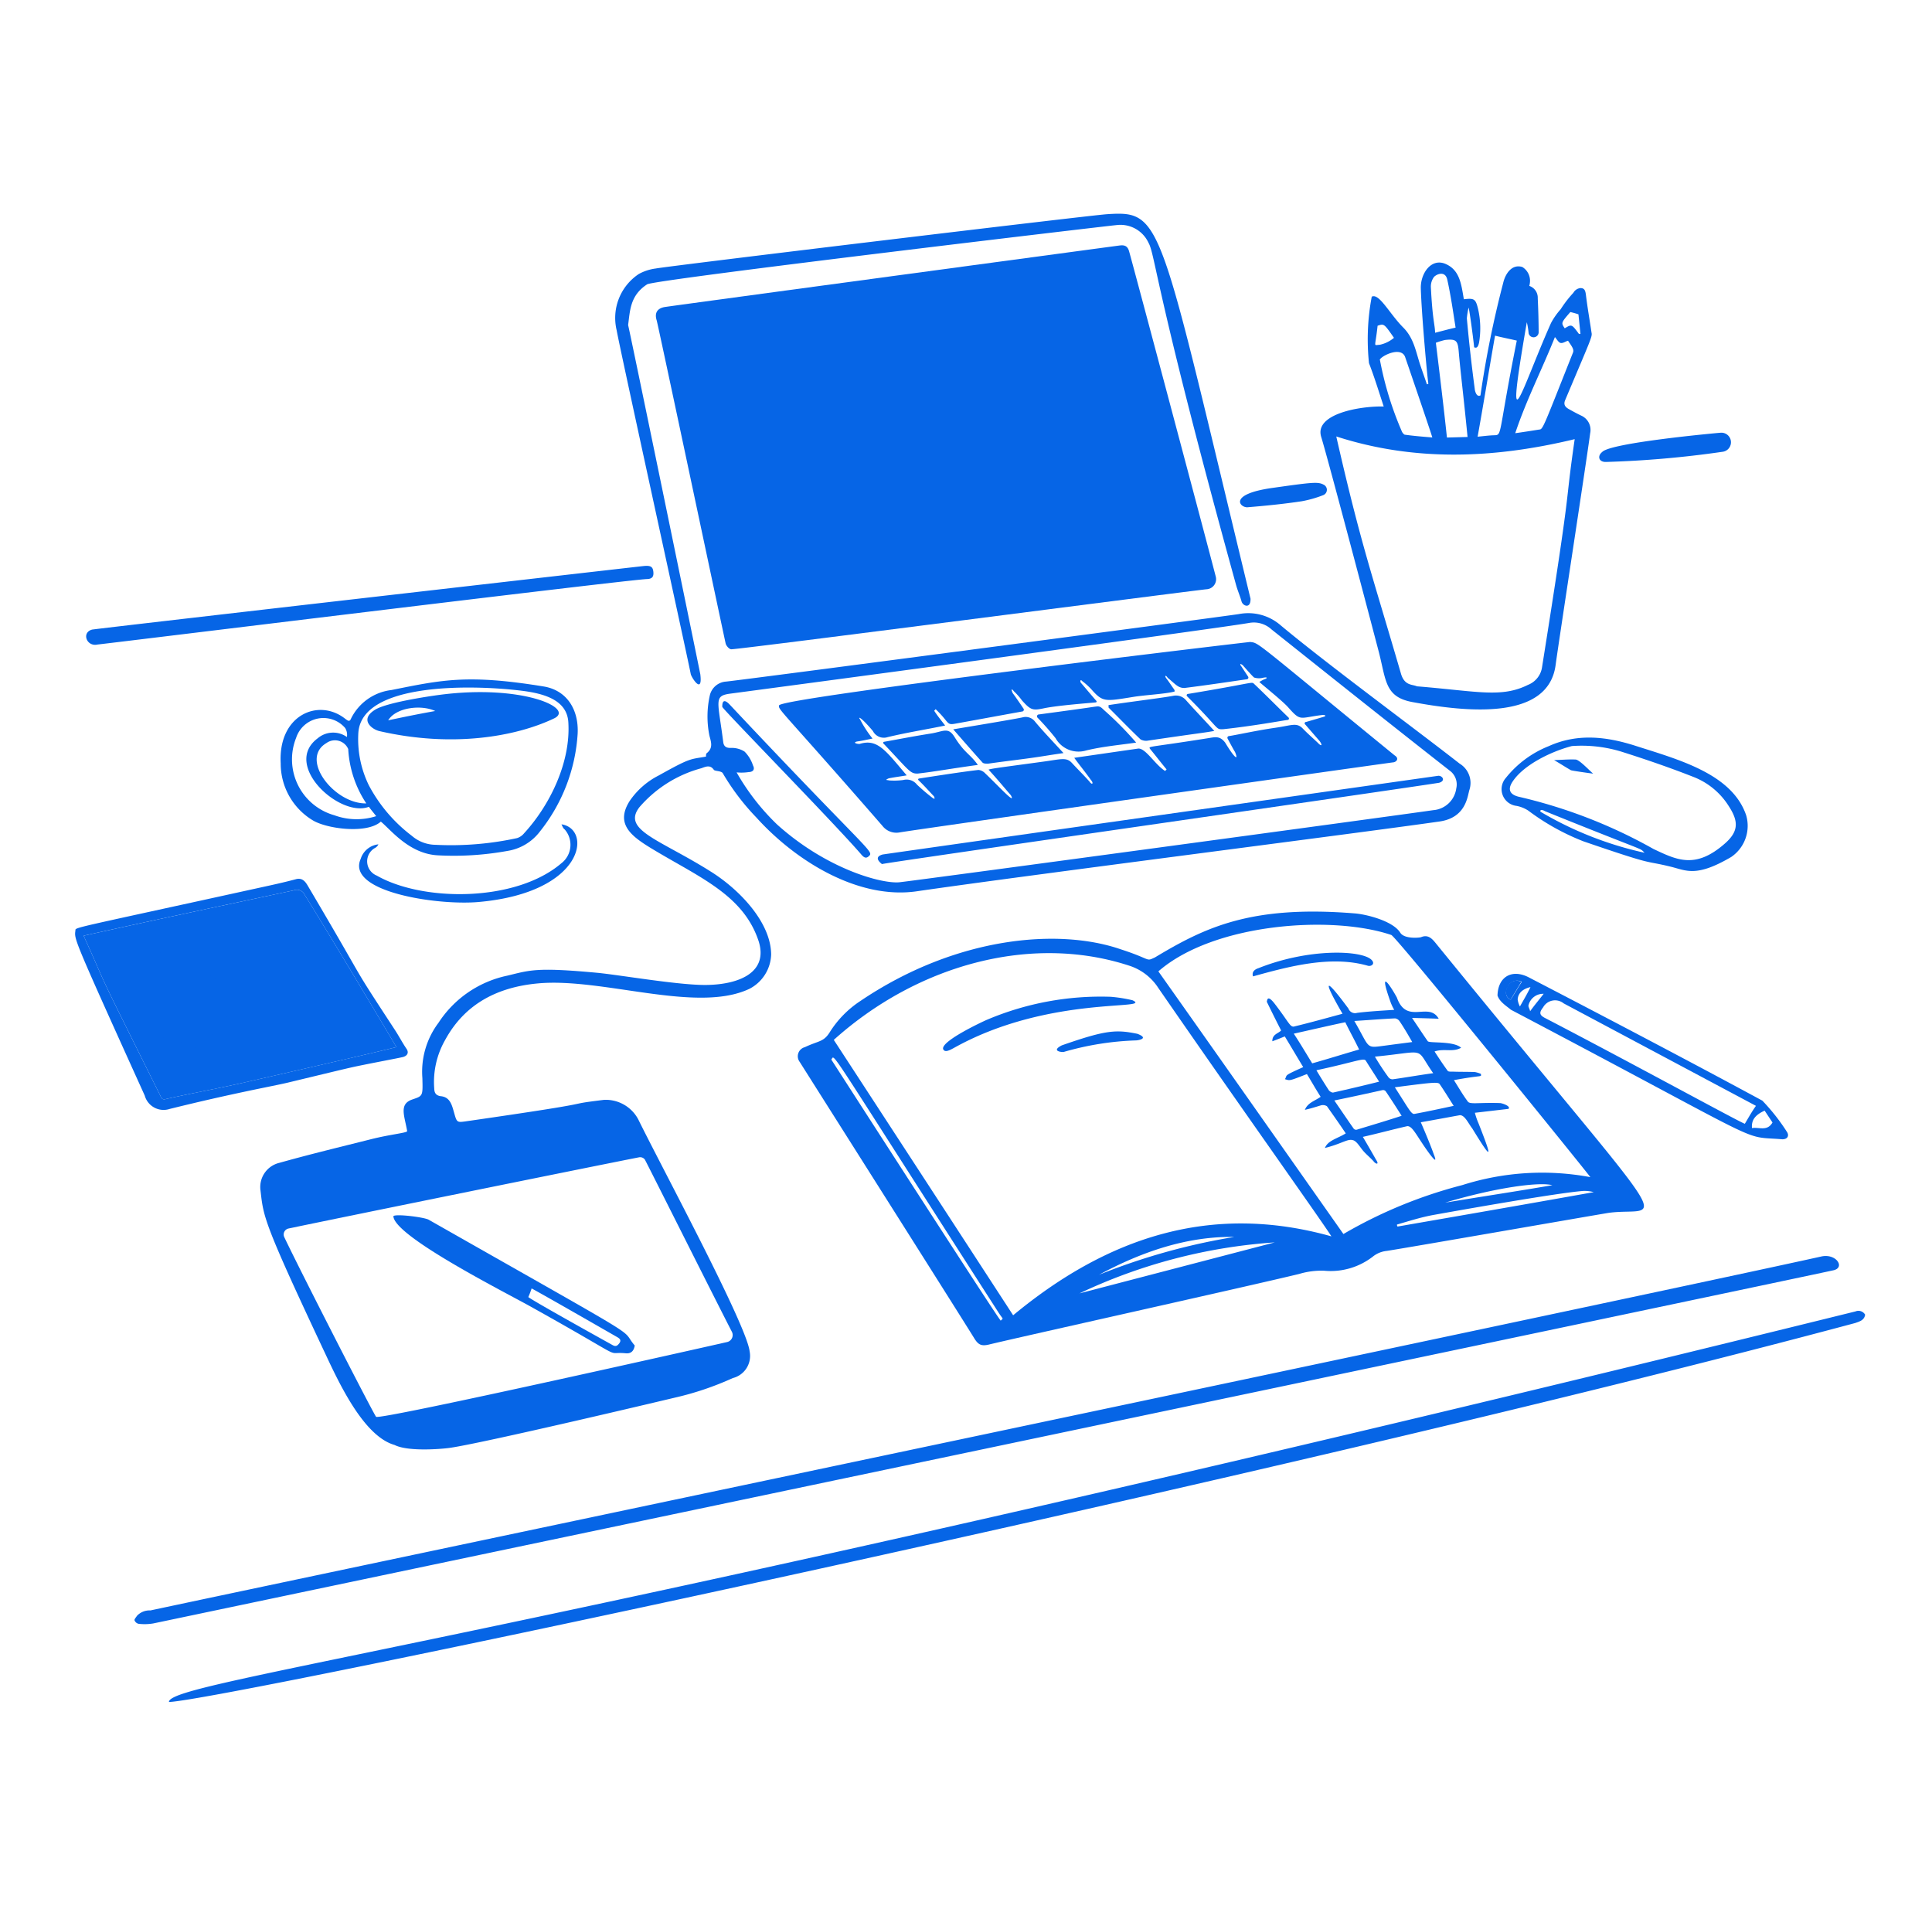
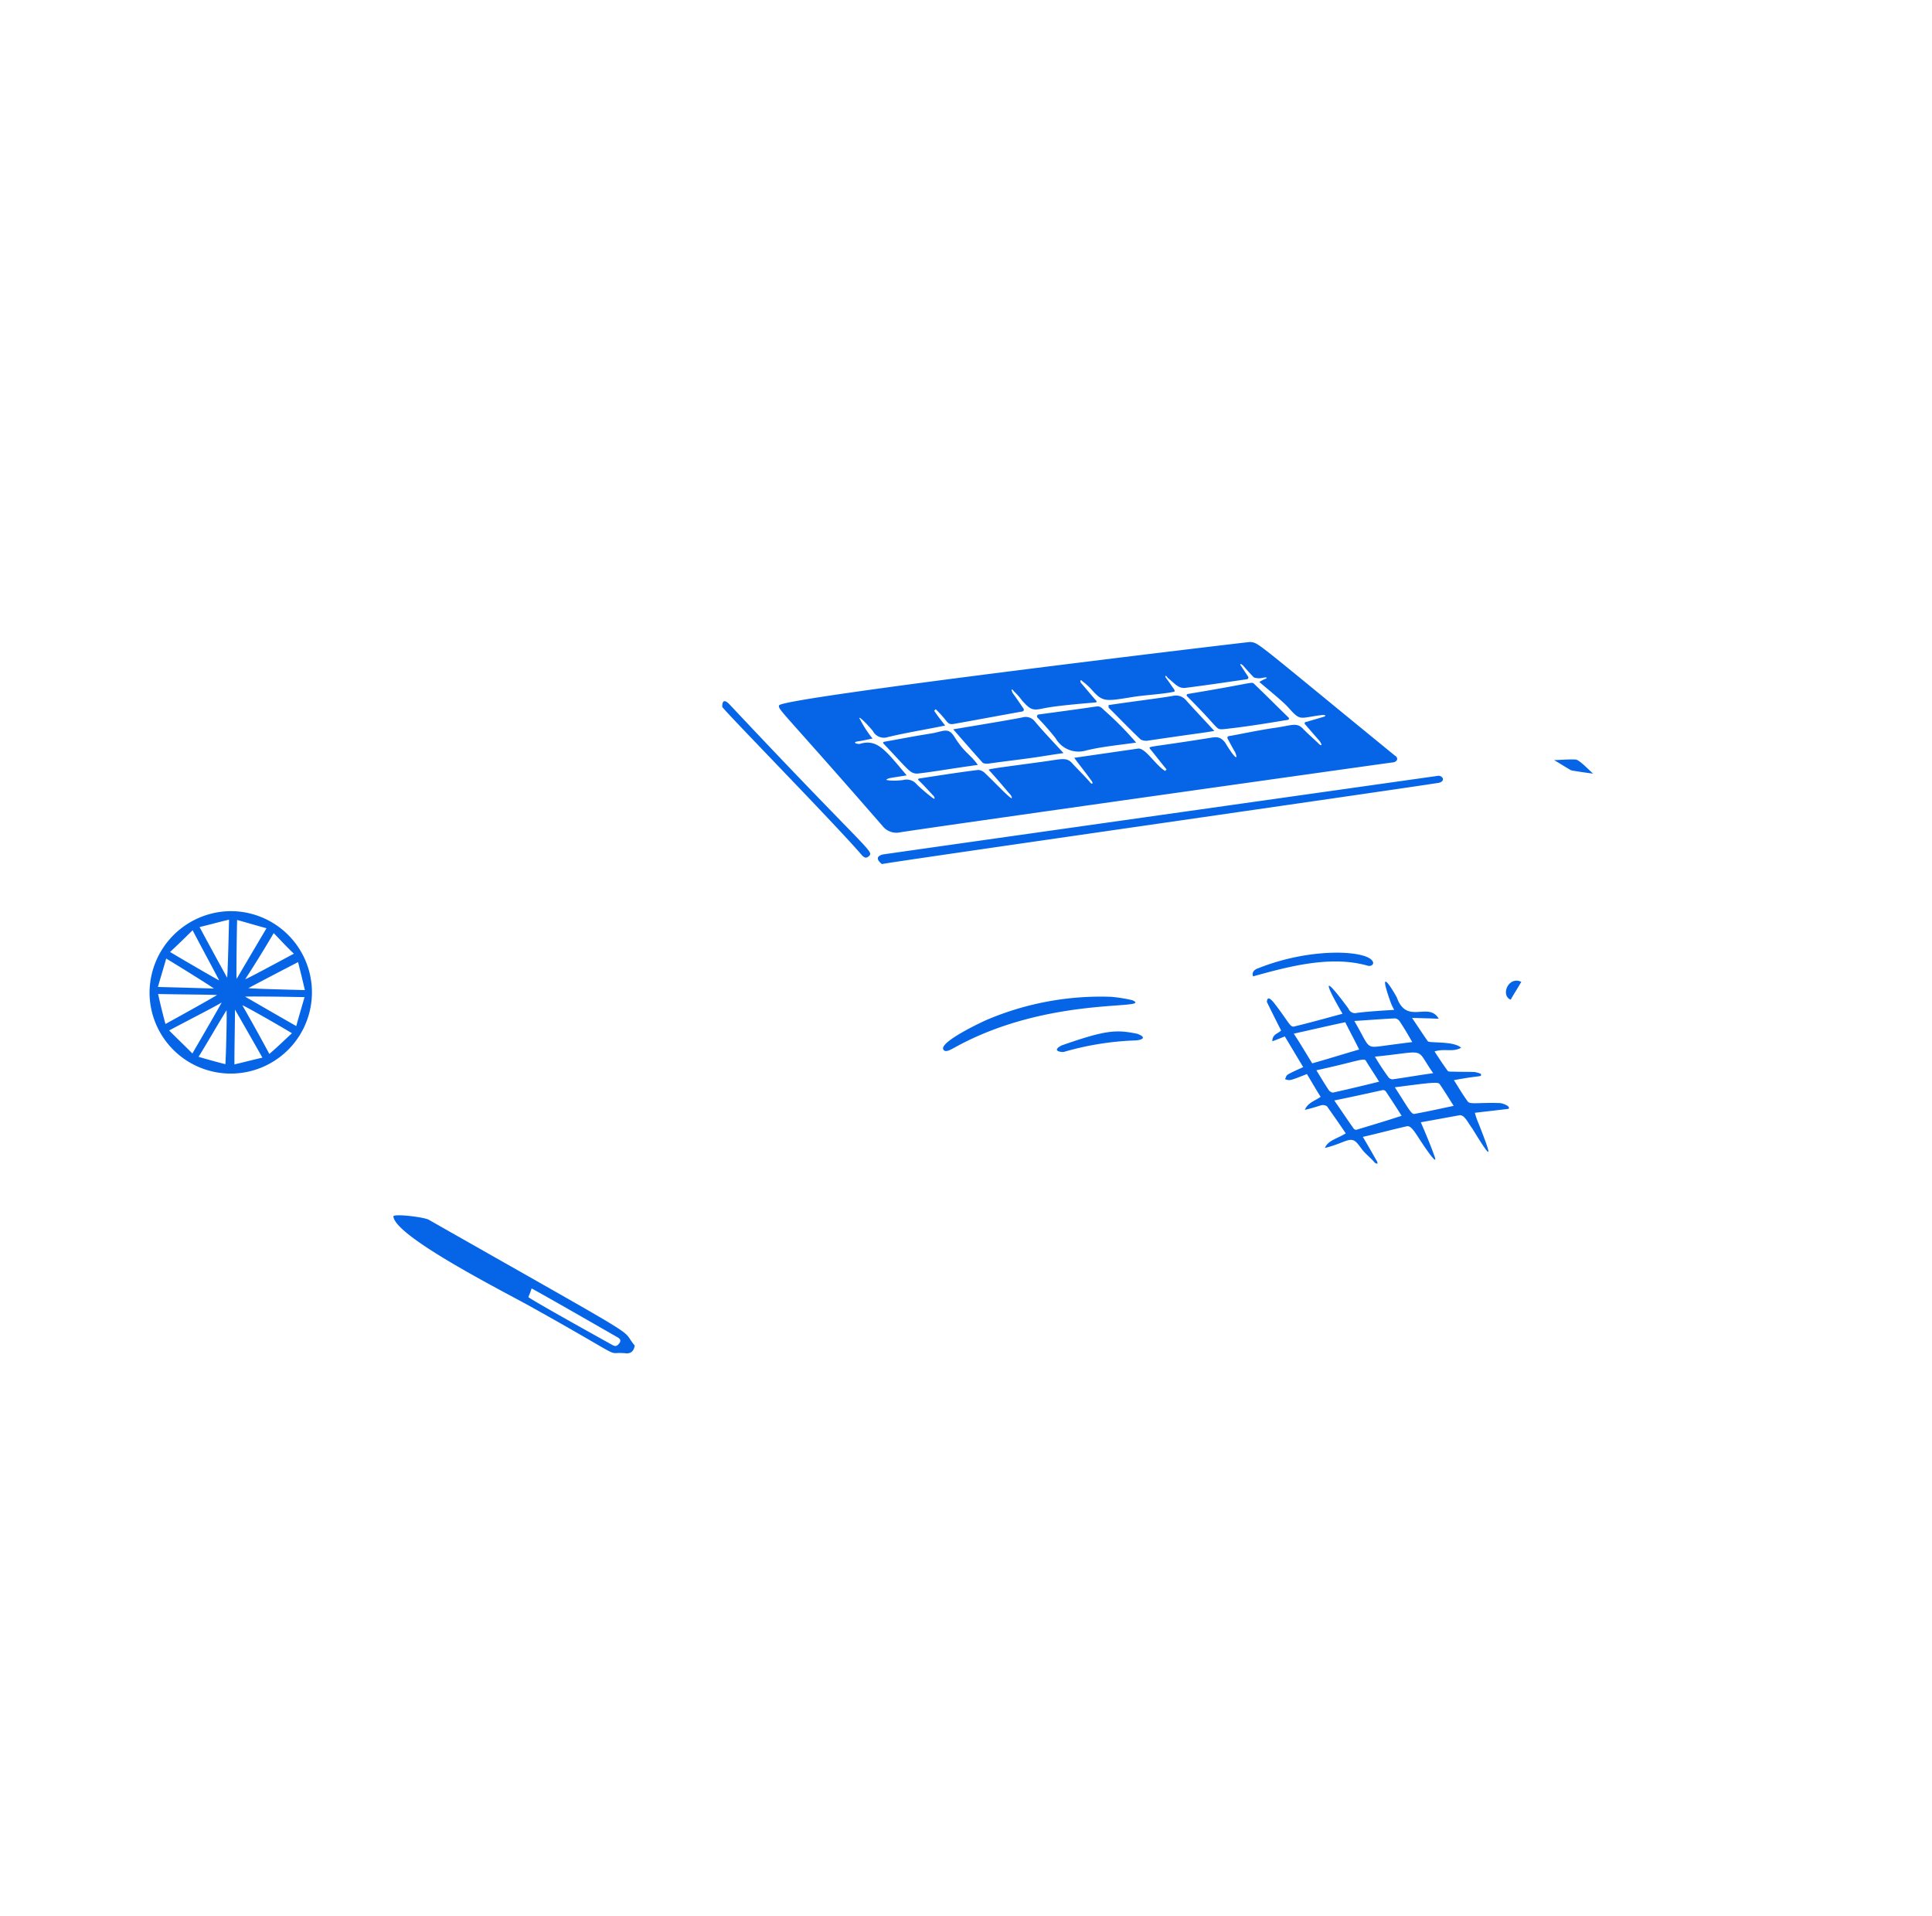
<svg xmlns="http://www.w3.org/2000/svg" width="237" height="235" fill="none">
-   <path d="M48.63 128.427c-.073-.113-6.619-11.19-11.234-18.641a1.068 1.068 0 00-1.372-.576c-8.164 1.748-15.189 3.22-25.765 5.562 3.502 7.733.628 1.985 9.409 19.615.13.306.26.548.689.414 3.128-.701 6.26-1.268 9.387-1.974 5.154-1.18 17.721-4.061 18.886-4.4zm41.08-48.79c-.245.007-.629-.415-.697-.722-.435-1.96-8.27-39.016-8.46-39.63-.287-.912.081-1.496 1.066-1.638 3.434-.492 52.867-7.156 55.697-7.532.613-.081.997.032 1.191.708.576 2.014 9.859 36.88 10.627 39.881a1.25 1.25 0 01-.186 1.059 1.238 1.238 0 01-.944.513c-2.462.256-57.428 7.399-58.293 7.361z" fill="#0665E6" />
-   <path d="M49.951 138.757c-.324-1.904-1.05-3.334.637-3.903 1.295-.438 1.284-.406 1.225-2.624a9.984 9.984 0 011.978-6.779 13.333 13.333 0 013.635-3.728 13.333 13.333 0 014.787-2.049c2.795-.667 3.495-1.058 11.034-.356 2.65.246 9.999 1.53 13.37 1.494 4.146-.044 7.758-1.6 6.389-5.539-1.875-5.423-7.016-7.587-12.569-10.893-2.787-1.66-5.092-3.153-3.187-6.147a9.515 9.515 0 013.557-3.118c3.97-2.218 3.804-1.953 5.799-2.315-.004-.123-.01-.37.11-.434.788-.638.51-1.37.315-2.106a11.84 11.84 0 01.051-5 2.19 2.19 0 011.992-1.66c2.65-.278 60.445-7.902 62.898-8.28a6.048 6.048 0 015.158 1.405c5.667 4.726 16.36 12.588 21.923 16.937a2.77 2.77 0 011.197 3.238c-.24.769-.401 3.393-3.661 3.861-9.896 1.423-50.467 6.573-64.12 8.56-7.183 1.044-14.86-3.705-19.676-9.039a28.878 28.878 0 01-4.093-5.38c-.133-.367-.938-.29-1.122-.465-.45-.667-.998-.406-1.548-.206a15.262 15.262 0 00-7.586 4.77c-2.207 2.838 2.531 3.964 8.85 7.968 3.46 2.193 7.277 6.185 7.303 10.108a4.904 4.904 0 01-2.664 4.208c-6.442 3.056-17.994-1.392-25.93-.665-4.93.45-8.977 2.476-11.413 6.969a10.386 10.386 0 00-1.324 5.896c.013.494.146.86.766.966 1.175.093 1.398 1.071 1.662 1.992.36 1.282.344 1.255 1.637 1.068 18.145-2.613 10.866-1.881 16.773-2.608a4.516 4.516 0 014.201 2.416c2.883 5.876 13.306 25.222 13.655 28.448a2.8 2.8 0 01-2.073 3.263 36.916 36.916 0 01-7.155 2.412c-.134.036-24.016 5.71-27.722 6.169-1.109.138-4.986.443-6.612-.378-3.862-1.096-6.916-7.834-8.635-11.49-7.529-16.016-7.426-16.464-7.807-19.719a3.05 3.05 0 012.316-3.395c3.73-1.048 7.47-1.948 11.214-2.89 2.393-.604 4.247-.751 4.465-.982zm-14.55 11.926a.751.751 0 00-.527 1.063c2.036 4.287 10.879 21.551 11.261 22.033.472.447 42.946-9.14 43.067-9.17a.878.878 0 00.675-.867.882.882 0 00-.091-.381c-2.148-4.171-10.033-19.908-10.676-21.125a.723.723 0 00-.687-.29c-4.79.93-36.642 7.395-43.023 8.737zm54.96-55.946a28.043 28.043 0 004.983 6.408c6.08 5.468 12.851 7.287 14.996 7.069 1.967-.203 61.173-8.211 65.472-8.842a3.087 3.087 0 002.829-2.667 2.102 2.102 0 00-.673-2.08c-7.342-5.75-14.703-11.618-21.997-17.428a3.193 3.193 0 00-2.736-.791c-4.288.75-57.536 7.862-63.625 8.67-2.099.278-1.536.828-.89 5.946.07.555.389.73.938.715a2.91 2.91 0 011.678.45 4.268 4.268 0 011.032 1.696c.26.487.022.804-.533.818a5.912 5.912 0 01-1.474.036zm79.382-44.875c-.604-1.835-1.145-3.61-1.808-5.319a28.04 28.04 0 01.337-8.152c.907-.484 2.192 2.112 3.866 3.783 1.327 1.325 1.561 3.043 2.098 4.633.268.797.533 1.528.801 2.323a.233.233 0 00.184-.067c-.145-.8-.851-8.738-.929-11.696-.049-1.837 1.288-3.772 3.067-2.982 1.706.759 1.892 2.44 2.213 4.321 1.292-.157 1.457-.039 1.757 1.25.3 1.336.337 2.718.108 4.069-.114.51-.273.724-.602.57-.166-1.603-.623-4.857-.685-4.855a9.53 9.53 0 00-.211 1.301c.262 2.893.586 5.784.971 8.673.005.172.196 1.053.7.786.667-4.64 1.596-9.239 2.782-13.774.278-1.215 1.109-2.368 2.354-1.976a1.983 1.983 0 01.917 2.012c.004.123-.057.186-.053.31a1.523 1.523 0 011.027 1.515 94.51 94.51 0 01.112 4.192.624.624 0 01-.996.467.626.626 0 01-.236-.372 8.968 8.968 0 00-.221-1.352c-2.807 16.284-.707 8.362 2.964.106a8.657 8.657 0 011.189-1.697 13.8 13.8 0 011.555-2.015 1.14 1.14 0 01.849-.58c.554-.014.634.354.702.908.189 1.535.451 3.011.677 4.547.116.512-.052.738-3.234 8.292-.235.56.023.855.462 1.1.507.284 1.065.588 1.564.82a1.923 1.923 0 011.044 2.133c-.402 3.106-3.868 25.637-4.239 28.43-.906 6.813-10.851 5.797-17.586 4.543-3.383-.63-3.2-2.673-4.113-6.183-.495-1.898-6.126-23.295-7.058-26.342-.867-2.813 4.765-3.8 7.671-3.722zm23.433 4.002c-9.809 2.36-19.546 2.805-29.254-.33 3.027 13.28 4.38 16.882 7.934 29.09.44 1.516 1.402 1.295 1.954 1.557 7.449.606 10.363 1.447 13.63-.178a2.756 2.756 0 001.73-2.206c3.881-24.35 2.647-18.595 3.999-27.933h.007zm-23.889-9.666a40.942 40.942 0 002.695 8.755.91.91 0 00.319.362c1.114.155 2.227.248 3.402.341-.205-.74-3.309-9.794-3.349-9.908-.593-1.405-3.327.149-3.074.45h.007zm23.073-2.405c-.306.07-.609.332-.918.272-.249-.049-.443-.42-.698-.722-1.561 3.928-3.496 7.677-4.868 11.791 1.106-.154 2.028-.301 2.949-.449.449-.012.497-.284 4.129-9.427.193-.427-.242-.901-.601-1.465h.007zm-8.962-.624c-.75 4.272-1.389 8.243-2.138 12.396.862-.084 1.415-.16 2.032-.177 1.022-.027.441.015 2.774-11.612-.938-.22-1.806-.384-2.675-.607h.007zm-3.371 12.429c-.535-5.435-.869-7.95-1.083-10.46-.115-1.353-.29-1.6-1.705-1.434-.373.092-.74.204-1.101.337.474 3.875.947 7.75 1.359 11.625l2.53-.068zm-1.468-13.405c-.298-1.904-.587-3.935-1.021-5.895-.272-1.228-1.497-.577-1.673-.265a1.969 1.969 0 00-.339 1.181c.209 4.139.491 4.522.52 5.601.851-.213 1.586-.423 2.506-.628l.007.006zm-7.556 1.25c-1.219-1.756-1.219-1.756-2.014-1.488-.296 2.784-.554 2.36.248 2.338a3.976 3.976 0 001.759-.855l.007.006zm20.946-1.175c.851-.516.851-.516 1.742.693l.185-.005-.249-2.4a8.931 8.931 0 00-.994-.28c-1.141 1.319-1.141 1.319-.691 1.986l.007.006zM18.802 199.125a6.414 6.414 0 01-1.787.047.684.684 0 01-.505-.418c-.065-.121.175-.375.293-.563a2.094 2.094 0 011.649-.661c10.758-2.316 185.504-39.078 204.972-43.414 1.802-.402 2.952 1.326 1.526 1.683-1.266.325-206.033 43.302-206.147 43.326zm208.812-38.271a.946.946 0 011.183.4c-.105.681-.656.822-1.206 1.019-69.482 18.618-200.543 46.319-206.865 46.488-.07-2.638 41.526-7.062 206.888-47.907zM46.718 100.775c-1.683 1.526-6.572.906-8.333-.147a8.125 8.125 0 01-3.95-6.99c-.337-5.955 4.67-8.068 7.936-5.457.252.179.505.419.679-.018a6.348 6.348 0 014.962-3.525c6.183-1.239 9.317-1.967 18.683-.437 2.793.456 4.325 2.784 4.165 5.811a21.324 21.324 0 01-4.622 11.969 6.196 6.196 0 01-4 2.392 36.781 36.781 0 01-8.562.536c-3.51-.198-5.762-3.162-6.958-4.134zm-2.759-10.908a12.9 12.9 0 001.282 6.443 18.785 18.785 0 005.288 6.215 4.51 4.51 0 002.868 1.095 38.136 38.136 0 0010.035-.822 1.83 1.83 0 00.849-.579c3.216-3.5 5.753-8.779 5.435-13.656-.18-2.762-3.092-3.525-5.84-3.855-6.129-.737-19.485-.986-19.916 5.16zm10.056-4.65c10.03-1.302 16.56 1.654 13.96 2.898-4.634 2.216-12.429 3.63-21.43 1.559-.933-.214-2.51-1.427-.502-2.64 1.393-.844 6.25-1.594 7.972-1.817zm-11.46 5.18a1.587 1.587 0 00-.215-1.104 3.519 3.519 0 00-6.014 1.21 7.12 7.12 0 004.696 9.495 7.895 7.895 0 005.123.109c-.32-.424-.638-.787-.895-1.148-3.561 1.375-10.688-5.132-6.27-8.409a2.92 2.92 0 013.575-.152zm2.376 8.143a13.363 13.363 0 01-2.214-6.666 1.777 1.777 0 00-2.673-.733c-3.359 1.984 1.023 7.502 4.887 7.399zm8.458-11.33c-1.745-.818-4.824-.428-5.769 1.14 1.963-.416 3.74-.779 5.77-1.14z" fill="#0665E6" />
-   <path d="M85.907 82.701c.316 2.583-1.091.398-1.173-.03-.447-2.34-8.74-40.115-9.084-42.144a6.465 6.465 0 012.715-6.921 5.858 5.858 0 012.08-.673c1.592-.31 53.134-6.514 55.35-6.66 6.912-.452 6.295.483 17.608 47.162.034 1.295-.95.886-1.101.337-.187-.678-.484-1.34-.671-2.017-9.905-35.909-9.911-40.535-10.745-41.977a3.792 3.792 0 00-3.822-2.18c-1.846.175-56.773 6.685-57.678 7.277-2.116 1.374-2.096 3.257-2.335 4.998.064.06 8.144 39.27 8.856 42.828zm-42.765 48.216c-1.405.315-6.623 1.586-7.847 1.876-1.908.452-6.546 1.26-14.475 3.224a2.401 2.401 0 01-3.067-1.641c-8.928-19.719-8.63-19.133-8.5-20.262-.01-.381-.332-.199 22.259-5.159 1.6-.35 3.193-.687 4.782-1.115.737-.197 1.117.218 1.44.766 8.015 13.562 4.75 8.606 10.715 17.73.515.79.916 1.572 1.418 2.307.33.48.084.856-.404.998-.424.12-4.54.878-6.321 1.276zm5.487-2.49c-.073-.113-6.619-11.19-11.234-18.642a1.062 1.062 0 00-1.372-.576c-8.164 1.749-15.189 3.221-25.765 5.562 3.502 7.733.628 1.985 9.409 19.616.13.305.26.548.688.413 3.13-.7 6.261-1.268 9.387-1.974 5.155-1.18 17.723-4.06 18.887-4.399zm-36.67-49.371c-1.32.3-2-1.462-.666-1.833 1.716-.253 65.541-7.564 67.597-7.788.86-.095 1.173.03 1.251.644.079.615-.1.929-.779.947-2.309.066-67.04 8.02-67.403 8.03zm192.975 27.245c-3.536-.862-1.542.034-10.695-3.107a28.478 28.478 0 01-6.765-3.768 4.035 4.035 0 00-1.435-.579 2.071 2.071 0 01-1.7-1.308 2.075 2.075 0 01.375-2.112 12.738 12.738 0 015.264-3.904c3.548-1.608 7.125-1.176 10.672-.037 5.296 1.697 11.836 3.434 13.557 8.523a4.62 4.62 0 01-1.838 5.105c-4.306 2.524-5.501 1.66-7.435 1.187zm-15.849-6.671a43.274 43.274 0 0012.657 4.967c-.739-.699.816.169-12.229-5.103-.512-.32-.734-.008-.428.136zm3.731-8.12c-2.461.64-5.914 2.276-7.286 4.39-.607.935-.331 1.56.79 1.83a62.095 62.095 0 0116.52 6.406c2.867 1.352 5.135 2.499 8.744-.664 1.684-1.475 1.718-2.7.494-4.58a8.922 8.922 0 00-4.166-3.528c-2.929-1.16-5.918-2.187-8.969-3.155a16.638 16.638 0 00-6.127-.7zm-9.116 30.599c.061-2.346 1.817-3.307 3.89-2.202.117.065 16.101 8.328 28.599 15.095a24.622 24.622 0 013.001 3.807c.295.422.169.915-.53.933-5.482-.461-.582 1.335-33.309-15.887-.568-.479-1.382-.951-1.651-1.746zm31.704 13.529l-23.598-12.573a1.667 1.667 0 00-1.373-.336 1.667 1.667 0 00-1.141.835c-.489.62-.466.932.219 1.29 10.793 5.607 24.256 12.987 24.532 12.98.414-.689.826-1.441 1.361-2.196zm2.029 2.043l-.964-1.454c-1.16.524-1.636 1.154-1.552 2.139.864-.146 1.867.444 2.516-.685zm-32.117-15.06c.473-.753.886-1.442 1.36-2.196a1.24 1.24 0 00-1.707.602c-.413.751-.212 1.362.349 1.594h-.002zm2.382 1.417c.595-.82 1.133-1.45 1.666-2.142a1.841 1.841 0 00-1.874 1.469c.012.189.201.488.206.673h.002zm-1.25-.584c.531-.933.944-1.634 1.295-2.379-.921.21-1.524.72-1.568 1.523.042.299.135.589.275.856h-.002zM68.875 101.109c3.763.553 2.904 8.37-10.173 9.527-5.075.449-16.276-1.248-14.455-5.29a2.56 2.56 0 012.174-1.782.975.975 0 01-.42.444 1.881 1.881 0 00-.606 2.743c.207.287.491.511.82.644 5.64 3.226 17.058 3.286 22.664-1.524a2.852 2.852 0 001.087-1.991 2.861 2.861 0 00-.705-2.156c-.188-.126-.257-.371-.386-.615zm128.132-44.447c-.896.024-1.087-.73-.465-1.221 1.016-1.156 14.382-2.358 14.498-2.361a1.175 1.175 0 01.248 2.337 125.097 125.097 0 01-14.281 1.245zm-40.944 3.188c4.808-.678 5.602-.782 6.282-.414a.698.698 0 01.424.657.703.703 0 01-.451.64c-.851.335-1.733.586-2.634.749-2.148.324-4.365.549-6.582.73-.921.148-2.637-1.571 2.961-2.362zm20.125 55.917c-.445-.543-.951-1.209-1.871-.814-.184.066-2.048.251-2.543-.55-.928-1.492-4.346-2.297-5.678-2.376-12.639-1.014-18.263 1.708-24.411 5.402-1.188.547-.322.262-4.223-.998-7.524-2.595-20.102-1.633-31.913 6.343a12.569 12.569 0 00-3.783 3.865c-.747 1.186-1.342.999-3.037 1.804a1.15 1.15 0 00-.63 1.806c1.03 1.639 19.709 31.126 21.386 33.857.517.85.892 1.025 1.811.816 3.372-.831 31.794-7.141 38.084-8.667a9.427 9.427 0 013.074-.391 8.44 8.44 0 005.999-1.769 3.231 3.231 0 011.648-.661c2.888-.447 24.996-4.307 27.269-4.676 6.749-.887 9.223 4.348-21.182-32.991zm-53.429 46.218c-.472-.447-20.703-31.909-20.783-32.022.524-.553-1.224-2.783 20.444 30.921.692 1.086.688.732.339 1.101zm9.658-3.343a66.271 66.271 0 0123.957-6.254l-23.957 6.254zm2.407-2.286c5.292-2.855 10.856-4.73 16.597-4.638a78.264 78.264 0 00-16.597 4.638zm-10.541 4.971a26165.88 26165.88 0 00-22.002-33.778c10.282-9.238 24.236-13.022 36.221-9.11a6.66 6.66 0 013.589 2.742c10.573 15.297 19.942 28.435 21.235 30.467-14.856-4.169-27.573.18-39.043 9.679zm40.516-9.966c-7.503-10.658-15.071-21.438-22.7-32.216 6.759-5.905 21.265-6.937 28.57-4.465.551.123 23.918 28.99 24.422 29.703a32.275 32.275 0 00-15.707.975 57.22 57.22 0 00-14.585 6.003zm25.629-5.989c-4.232.73-8.723 1.405-13.145 2.14 5.876-1.761 11.406-2.588 13.145-2.14zm-18.99 5.072a.37.37 0 01-.068-.245c1.408-.408 2.877-.881 4.411-1.167 3.095-.555 15.304-2.731 18.491-2.96a4.57 4.57 0 011.238.151c-8.103 1.451-16.088 2.836-24.072 4.221z" fill="#0665E6" />
  <path d="M185.317 122.62c-1.278-.529-.281-2.933 1.299-2.195-.412.749-.887 1.443-1.299 2.195zM77.863 165.036c-.106.681-.468 1.012-1.086.954-2.915-.275.929 1.297-11.69-5.735-3.29-1.833-16.765-8.638-16.83-11.087.293-.31 3.779.129 4.33.439 27.921 15.864 23.238 13.016 25.276 15.429zm-13.054-5.945c.32.303 6.143 3.562 10.337 5.893.436.243.619.046.857-.268.237-.378-.014-.554-.327-.733-1.179-.673-8.21-4.722-10.463-5.952a9.263 9.263 0 01-.404 1.06zm88.551-80.349c1.132.143.337-.28 17.709 13.902.652.41.194.86-.224.87-2.336.309-57.963 8.153-60.481 8.586a2.16 2.16 0 01-2.119-.808c-12.447-14.299-12.832-14.25-12.673-14.778.46-.984 57.652-7.79 57.788-7.772zM107.034 90.59c-.737.143-1.289.28-1.904.359-.551.139-.053.31.317.3 2.178-.668 3.156.752 5.779 3.856-.859.146-1.536.226-2.212.367-.61.264-.056.187.007.247.596.05 1.195.034 1.788-.047a1.608 1.608 0 011.681.572c.603.57 1.235 1.11 1.894 1.614.189.12.377.237.18-.19-.634-.66-1.207-1.324-1.904-1.984a.113.113 0 01-.026-.052.114.114 0 01.083-.136c.983-.149 5.161-.815 7.314-1.058.312.034.602.18.815.41 1.63 1.546 3.843 3.977 3.157 2.693-.892-1.026-1.78-2.112-2.737-3.136.244-.13 1.969-.336 6.699-.983 2.153-.287 2.837-.582 3.521.153.71.77 1.459 1.504 2.159 2.287.321.484.561.232.18-.19-.641-.909-1.343-1.753-2.047-2.721 2.642-.38 5.224-.757 7.866-1.136.919-.025 2.043 1.97 3.282 2.75l.18-.19c-.701-.845-1.34-1.688-2.042-2.536-.183-.34-.222-.123 7.184-1.303.861-.138 1.411-.284 2.051.562 1.163 1.944 1.668 2.239 1.202 1.141-.193-.304-.647-1.156-.906-1.642a.21.21 0 01-.003-.208.206.206 0 01.076-.077.206.206 0 01.103-.029c.983-.149 3.438-.697 5.649-1.013 2.029-.291 2.64-.692 3.395.094.576.598 1.204 1.14 1.837 1.74.444.481.625.354.241-.191l-1.778-2.051a.17.17 0 01-.061-.199.171.171 0 01.175-.112l2.082-.61c.489-.138.24-.254-.068-.246-2.877.339-2.633.854-4.221-.936-.696-.786-3.159-2.754-3.538-3.114.196-.12.399-.23.608-.325.429-.135.424-.32-.19-.18a1.99 1.99 0 01-1.05-.033c-.124-.059-1.078-1.144-1.397-1.506-.378-.298-.373-.113-.181.129l.838 1.272a.2.2 0 01.029.104.211.211 0 01-.102.181.207.207 0 01-.104.03c-2.581.376-5.101.752-7.622 1.066-.823.022-1.163-.527-2.069-1.24-.259-.425-.438-.236-.12.126.32.423.578.849.898 1.272.13.244.069.306-.053.31-1.165.278-3.507.397-4.925.625-3.564.576-3.755.663-5.208-.972a8.225 8.225 0 00-1.075-.959c-.191-.24-.309-.052-.18.19.574.664 1.275 1.51 1.911 2.233a.113.113 0 01-.007.158.113.113 0 01-.05.028c-.923.087-4.739.376-6.397.726-1.348.285-1.603.228-2.678-.977a8.035 8.035 0 00-.955-1.085c-.447-.543-.311-.115-.18.19.448.605.898 1.272 1.348 1.938a.25.25 0 01.023.09.257.257 0 01-.014.09.24.24 0 01-.049.079.244.244 0 01-.076.053c-2.825.507-5.575 1.022-8.348 1.518-1.014.182-.671-.212-2.331-1.788l-.18.19c.387.606.835 1.15 1.345 1.814-2.393.496-4.729.862-7.058 1.422a1.509 1.509 0 01-1.809-.756c-1.592-1.87-1.836-1.74-1.581-1.438.433.84.949 1.633 1.539 2.37zm1.15 15.394c-.118-.112-1.121-.838.092-1.175 2.518-.376 65.46-9.274 68.164-9.654.532-.014.92.63.085.86-6.475 1.013-67.042 9.672-68.341 9.969zM89.522 86.43c17.375 18.497 17.759 17.952 17.032 18.61-.422.381-.738-.046-.996-.343-3.328-3.841-16.947-17.747-16.954-17.996-.005-.185-.039-1.29.918-.27zm27.773 41.953c-.704.385-1.382.814-1.601.289-.272-.977 4.87-3.379 5.396-3.599a35.789 35.789 0 0115.164-2.811 17.92 17.92 0 012.665.423c2.695 1.255-10.068-.618-21.624 5.698zm22.231-1.58c1.496.577.083.802-.164.809-2.996.097-5.968.57-8.846 1.408-.183.067-1.669-.079-.269-.798 5.455-1.909 6.669-1.948 9.279-1.419zm25.56 12.213c-.771-1.151-1.541-2.242-2.31-3.332a.935.935 0 00-.743-.104c-.616.188-1.285.404-1.96.547.347-.874 1.205-1.082 1.932-1.595-.58-.91-1.097-1.821-1.683-2.792-2.201.863-2.069.818-2.698.627.359-.572-.293-.337 2.243-1.479-.775-1.276-1.485-2.489-2.26-3.765-.488.198-.977.396-1.527.595-.023-.862.715-.938 1.076-1.323a187.835 187.835 0 01-1.76-3.533c.06-.062.003-1.009.994.283 1.667 2.168 1.831 2.789 2.296 2.777 2.023-.486 3.982-1.033 6.004-1.58-2.199-3.766-2.541-5.053.723-.636a.864.864 0 001.063.527c1.474-.183 2.954-.264 4.556-.369a5.858 5.858 0 01-.524-1.158c-1.741-4.951.852-.393.854-.331 1.225 3.373 3.896.429 5.125 2.578-.988-.035-2.038-.069-3.273-.098.706 1.03 1.286 1.94 1.927 2.849.152.284 3.168-.063 4.094.81-1.034.582-2.097.056-3.258.457.515.79 1.029 1.581 1.606 2.363.064.123.373.114.619.108.927.036 1.791.013 2.717.05.256.047.506.124.746.227.012.448.367.085-3.312.767.579.91 1.097 1.822 1.737 2.669.329.313 1.381.062 3.89.143.242-.007 1.389.367 1.068.711-1.353.159-2.706.32-4.124.48.119.461.275.91.467 1.345 1.726 4.396 1.666 4.583-.789.577-.475-.602-.905-1.642-1.523-1.625-1.601.289-3.132.577-4.789.867.459 1.037 1.317 3.113 1.584 3.908.595 1.464-.367.132-.429.072-1.623-2.172-2.115-3.522-2.809-3.503-1.84.419-3.616.901-5.456 1.317.582.972 1.099 1.884 1.618 2.795.45.668-.048.557-.304.194-.382-.422-.826-.783-1.204-1.202-.443-.484-.839-1.273-1.332-1.384-.657-.199-1.348.435-3.43.956.36-.929 1.526-1.145 2.558-1.79zm-4.116-8.59c1.959-.545 3.856-1.152 5.754-1.695-.522-1.098-1.105-2.13-1.698-3.348-2.025.424-4.113.914-6.317 1.402.84 1.273 1.547 2.488 2.261 3.641zm2.712 4.555c.837 1.212 1.607 2.363 2.376 3.454a.381.381 0 00.435.111c1.774-.541 3.611-1.083 5.445-1.687a123.962 123.962 0 00-1.929-2.972.415.415 0 00-.437-.173 355.5 355.5 0 01-5.89 1.267zm5.492-2.306c-.516-.85-1.094-1.694-1.611-2.548-.232-.436-1.107.079-6.077 1.149a72.709 72.709 0 001.547 2.487c.127.121.379.299.562.232a222.63 222.63 0 005.579-1.32zm1.931.689c1.645 2.538 1.989 3.279 2.37 3.269 1.601-.29 3.191-.641 4.847-.993-.579-.911-1.095-1.76-1.678-2.609-.183-.351-.64-.306-5.539.333zm-4.968-8.135c1.917 3.301 1.369 3.342 3.537 3.053 1.168-.157 2.336-.31 3.566-.467-.518-.911-1.021-1.771-1.549-2.549a.795.795 0 00-.565-.355c-1.603.074-3.202.209-4.989.318zm2.523 4.375a30.42 30.42 0 001.677 2.546.643.643 0 00.499.234c1.66-.229 3.257-.519 4.978-.75-2.315-3.272-.547-2.68-7.154-2.03zm-14.946-9.844c-.2-.55.224-.87.652-1.004 6.205-2.476 12.63-2.208 13.853-1.049.551.522-.032.861-.411.752-4.517-1.307-9.671.07-14.094 1.301zm-125.583-8.001a9.959 9.959 0 019.297 5.959 9.964 9.964 0 01-6.934 13.719 9.96 9.96 0 01-12.146-9.42 10.04 10.04 0 019.783-10.258zm-1.253 8.486c-.002-.062-2.144-4.015-3.25-6.144-.961.95-1.804 1.771-2.767 2.665 2.07 1.239 5.954 3.481 6.017 3.479zm-6.13 6.147c1.014 1.022 1.9 1.861 2.851 2.823 1.24-2.13 3.6-6.203 3.598-6.265-.168.182-4.303 2.298-6.449 3.442zm-.453-.792c2.25-1.232 6.323-3.501 6.321-3.562-2.346-.062-4.69-.06-7.221-.116.282 1.292.558 2.394.9 3.678zm16.048.25c.338-1.242.678-2.363 1.016-3.544-2.53-.055-7.221-.116-7.282-.052 2.068 1.182 4.074 2.362 6.266 3.599v-.003zm-7.257-13.01c-.056 2.53-.116 7.222-.054 7.22 1.18-2.005 2.36-4.011 3.66-6.205-1.244-.333-2.366-.674-3.606-1.015zm-1.23 7.067c.062-.002.184-4.633.242-7.101-1.227.278-2.39.618-3.616.901 1.168 2.19 2.271 4.196 3.374 6.203v-.003zm7.955 6.821c-2.07-1.24-6.015-3.48-6.076-3.416a266.676 266.676 0 013.306 5.958c.965-.819 1.807-1.645 2.77-2.539v-.003zm-9.586-5.482c-.002-.062-3.766-2.427-5.835-3.669-.339 1.181-.68 2.3-1.018 3.482 2.47.061 4.692.124 6.853.191v-.004zm10.34-3.238c-2.13 1.106-4.137 2.147-6.084 3.186.002.062 4.51.188 6.917.247-.28-1.223-.556-2.326-.832-3.43v-.003zm-4.375 11.717a1173.405 1173.405 0 00-3.366-5.896c-.004 2.16-.069 4.383-.067 6.727 1.165-.272 2.206-.549 3.433-.828v-.003zm1.387-15.273a144.75 144.75 0 01-3.49 5.646c.063.06 3.895-2.018 5.964-3.121-.893-.84-1.655-1.684-2.474-2.525zm-5.926 16.075c.124-2.285.193-6.606.133-6.605-1.124 1.819-2.185 3.699-3.426 5.706 1.175.339 2.172.621 3.287.899h.006zm162.99-37.295c.925-.025 1.787-.109 2.651-.07.495.048 1.762 1.433 2.145 1.731-.808-.101-2.601-.362-2.727-.42-.626-.353-1.255-.769-2.069-1.241z" fill="#0665E6" />
  <path d="M130.463 92.37c-1.106.153-2.027.308-2.949.449-2.088.319-4.181.543-6.271.845-.247.007-.617.017-.745-.165-1.145-1.264-2.29-2.591-3.563-4.042 1.29-.22 6.886-1.135 8.476-1.46a1.434 1.434 0 011.556.514c1.011 1.217 2.225 2.474 3.496 3.86zm27.585-4.376a.174.174 0 01.06.198.171.171 0 01-.069.086.17.17 0 01-.106.027c-.834.12-4.288.753-7.867 1.136-1.014.027-.294.093-4.426-4.019a.174.174 0 01-.06-.199.17.17 0 01.069-.085.17.17 0 01.106-.027c7.78-1.285 7.773-1.52 8.049-1.264 1.456 1.38 2.834 2.78 4.244 4.147zm-22.064-1.509c2.837-.432 6.501-.872 7.928-1.137a1.61 1.61 0 011.556.514c1.107 1.246 2.287 2.467 3.495 3.794-1.75.297-1.494.207-8.297 1.208a1.472 1.472 0 01-.745-.165c-1.329-1.26-2.596-2.584-3.929-3.905l-.008-.31zm3.391 4.599c-2.09.303-4.124.478-6.145.968a3.228 3.228 0 01-3.741-1.509 33.33 33.33 0 00-2.228-2.531.23.23 0 01-.041-.216.234.234 0 01.155-.157c7.495-1.005 6.421-.905 7.254-.998.37-.01.562.23.817.47a40.573 40.573 0 013.929 3.973zm-30.913-.101c2.088-.365 3.257-.617 5.773-1.018 1.476-.236 2.072-.83 2.848.417 1.257 2.02 1.91 2.083 2.869 3.44-3.57.493-5.211.814-7.375 1.061-.942.026-1.044-.36-4.17-3.653a.135.135 0 01-.057-.061.14.14 0 01-.008-.083.13.13 0 01.043-.072.134.134 0 01.077-.031z" fill="#0665E6" />
</svg>